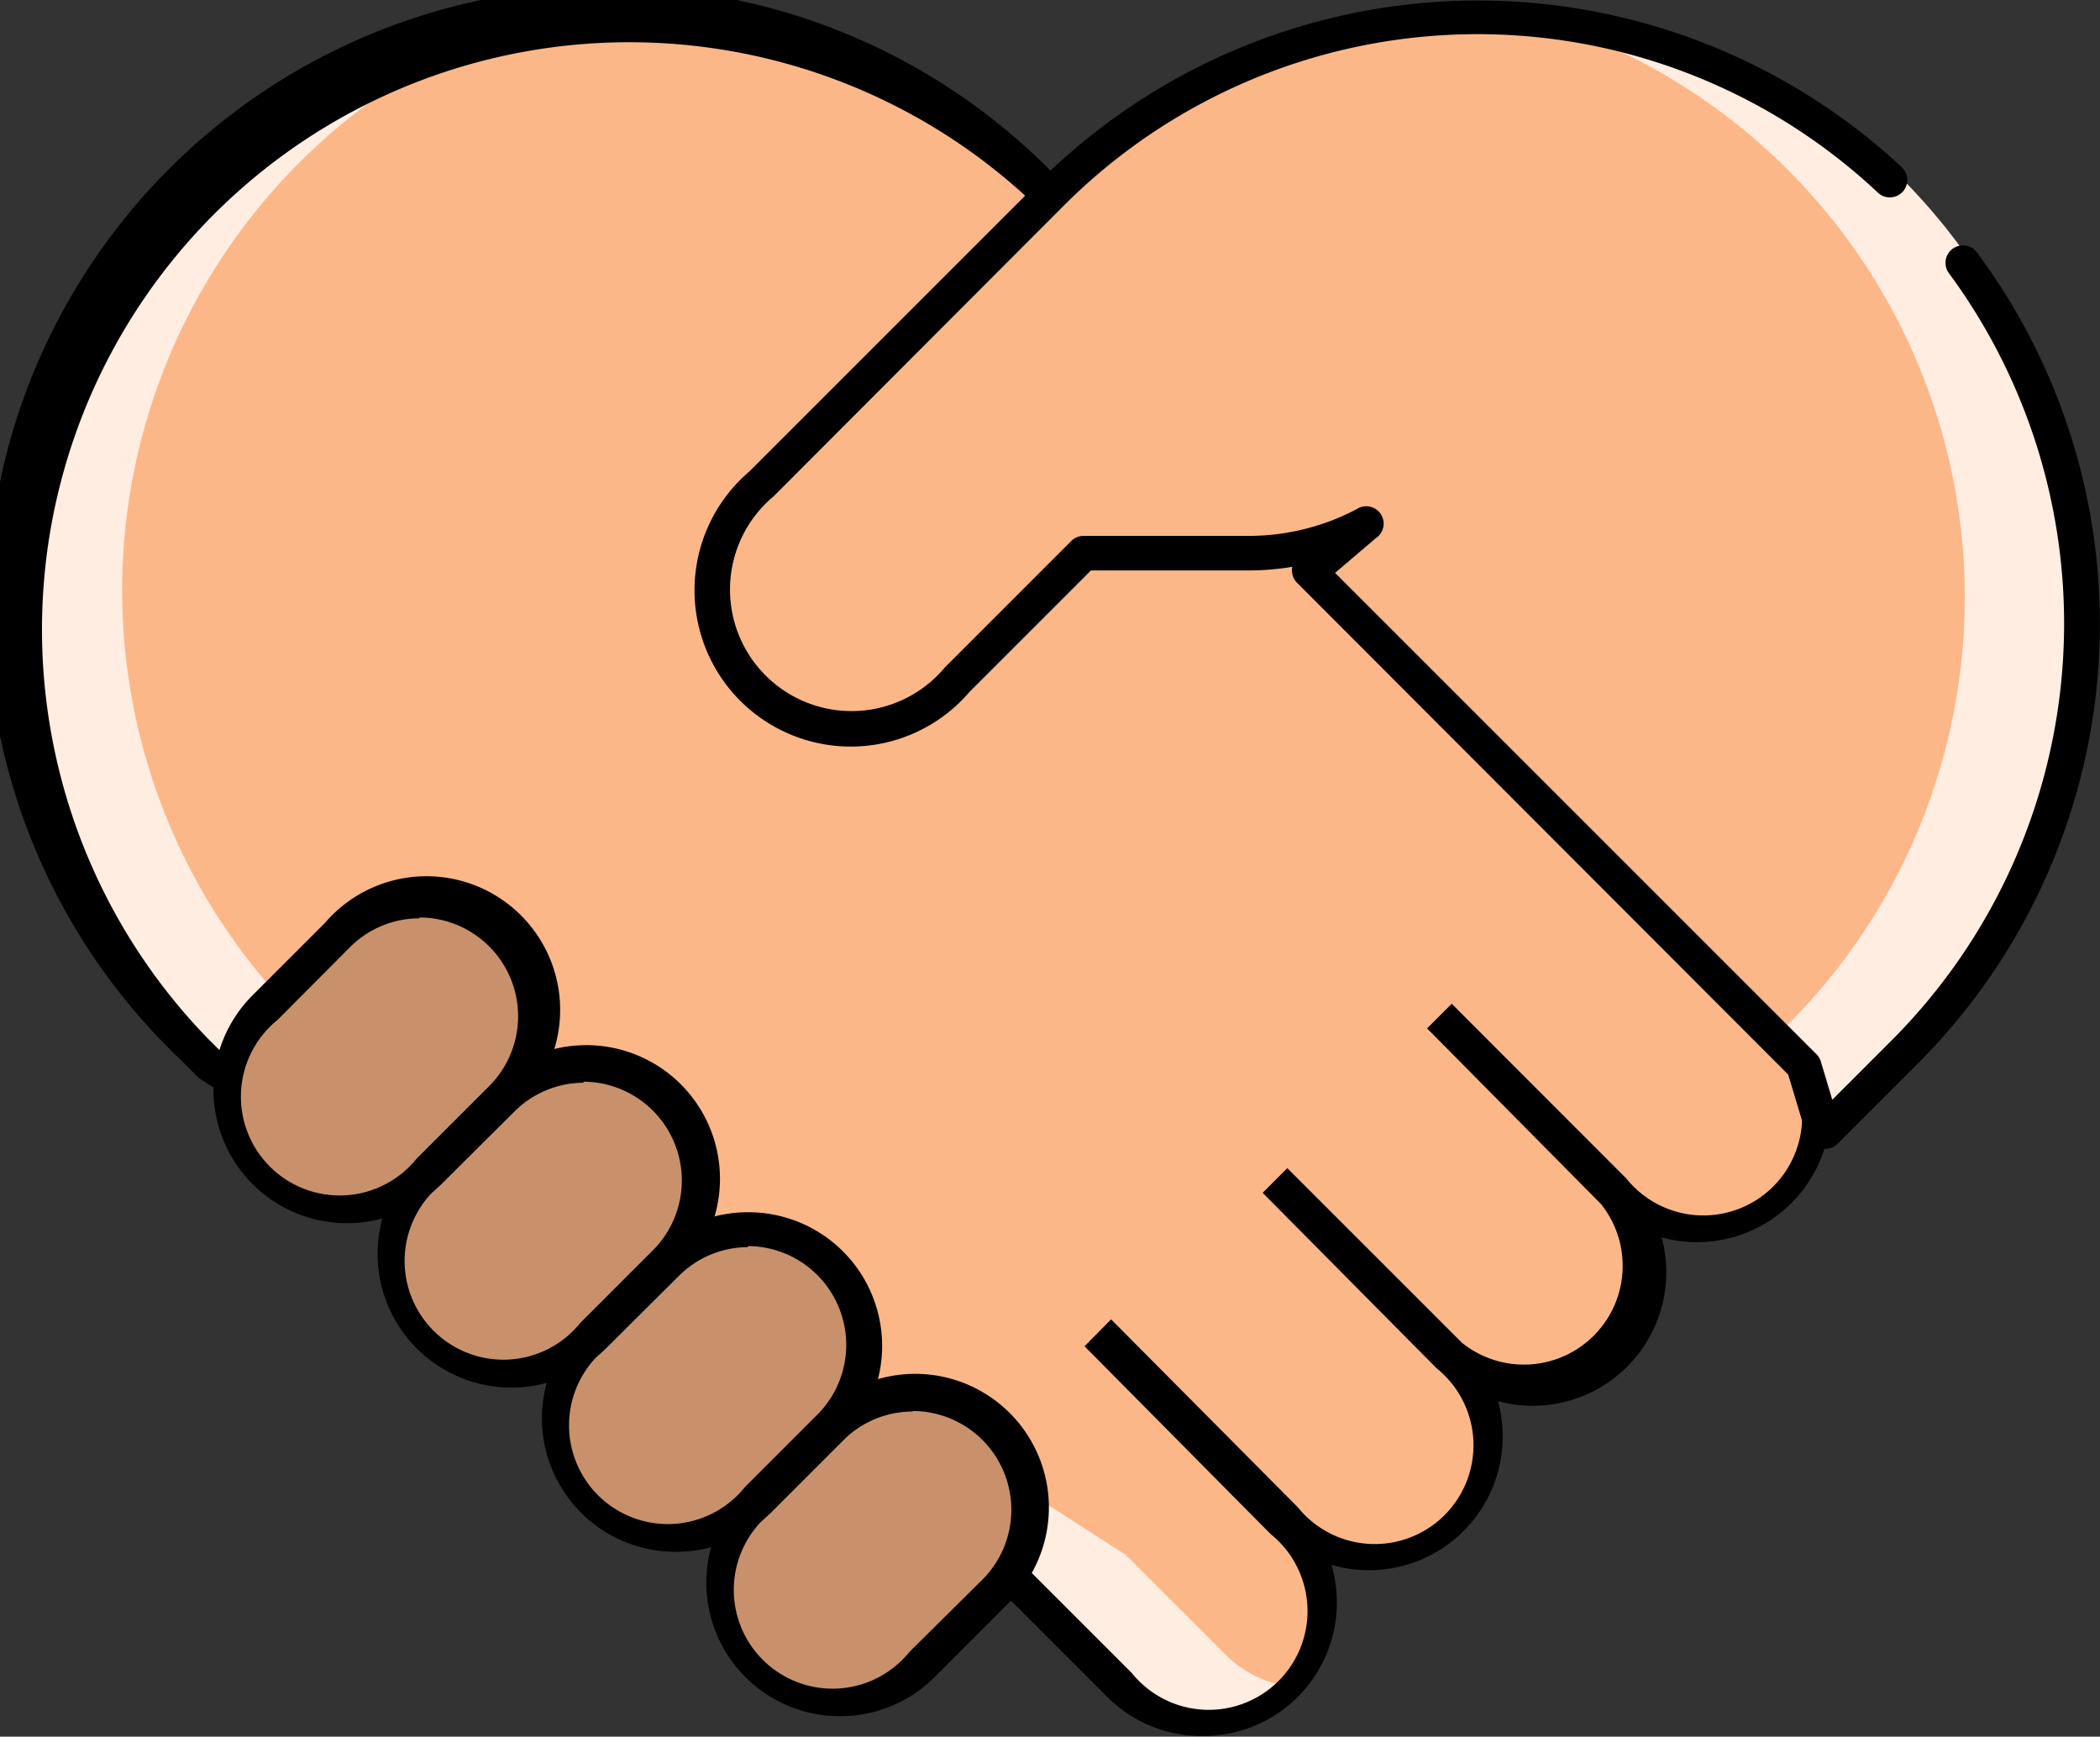
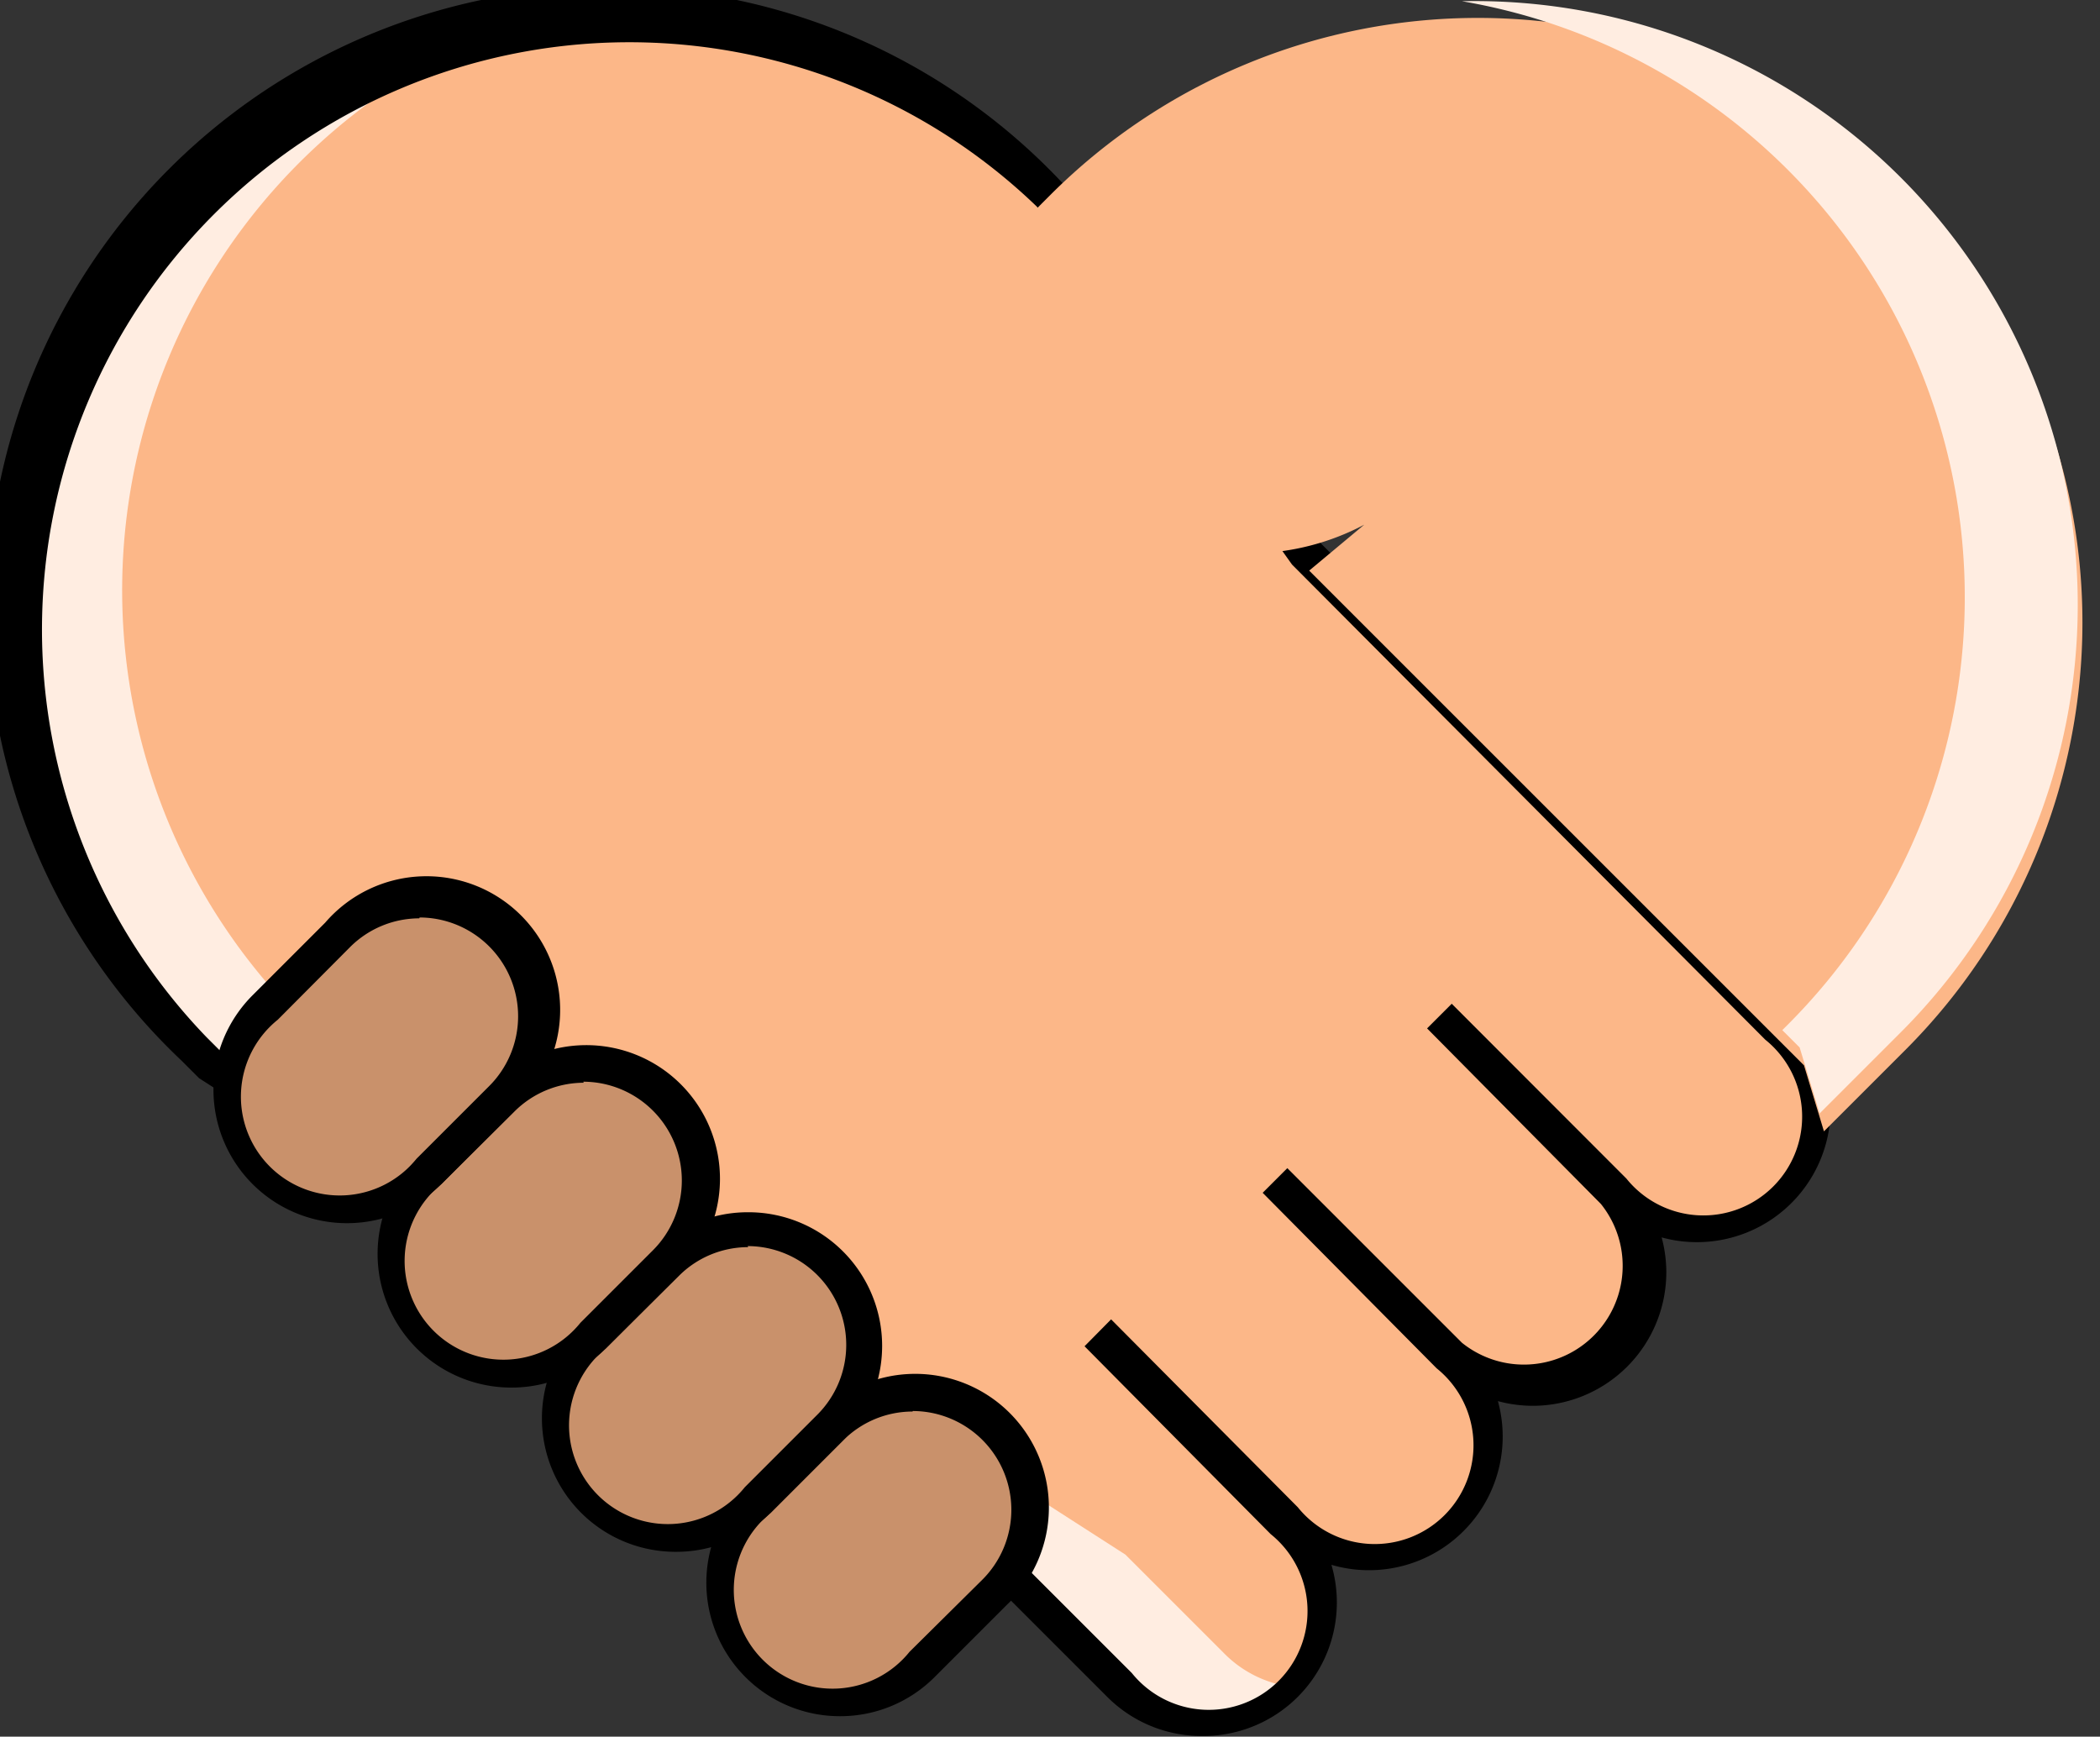
<svg xmlns="http://www.w3.org/2000/svg" id="Layer_1" data-name="Layer 1" viewBox="0 0 120.96 100.04">
  <rect x="0" y="0" width="120.96" height="100.04" fill="#333333" stroke="none" />
  <defs>
    <style>.cls-1{fill:#fcb788;}.cls-2{fill:#ffede1;}.cls-3{fill:#c9916b;}</style>
  </defs>
  <title>culture_of_respect</title>
  <path class="cls-1" d="M12.1,61.37l-.91-.91a34.83,34.83,0,0,1,0-49.25h0a34.83,34.83,0,0,1,49.25,0l0,0,0,0L75.18,31.87l27.26,27.26a6.69,6.69,0,0,1,0,9.47h0a6.69,6.69,0,0,1-9.47,0L82.91,58.53,93,68.6a6.69,6.69,0,0,1,0,9.47h0a6.69,6.69,0,0,1-9.47,0L73.44,68,83.51,78.06a6.69,6.69,0,0,1,0,9.47h0a6.69,6.69,0,0,1-9.47,0L64,77.46l-.09.09L74,87.61a6.69,6.69,0,0,1,0,9.47h0a6.69,6.69,0,0,1-9.47,0l-5.71-5.71Z" transform="translate(0)" />
  <path class="cls-2" d="M70.53,95.26l-5.71-5.71-46.67-30-.91-.91A34.84,34.84,0,0,1,30.72,1,34.83,34.83,0,0,0,11.19,60.08l.91.91L58.77,91l5.71,5.71a6.69,6.69,0,0,0,9.14.31A6.66,6.66,0,0,1,70.53,95.26Z" transform="translate(0)" />
  <path d="M69.22,100a7.67,7.67,0,0,1-5.44-2.25l-5.64-5.64-46.67-30-1-1A35.83,35.83,0,1,1,61.15,10.49l.15.15,0,.07L76,31.22l27.2,27.2a7.7,7.7,0,0,1-7.49,12.86,7.74,7.74,0,0,1,.27,2,7.7,7.7,0,0,1-7.7,7.7,7.74,7.74,0,0,1-2-.27,7.7,7.7,0,0,1-9.59,9.43A7.69,7.69,0,0,1,69.22,100ZM12.73,60.58l46.67,30,5.79,5.79a5.69,5.69,0,1,0,8-8L62.47,77.55,64,76,74.75,86.82a5.69,5.69,0,1,0,8-8L72.73,68.71l1.42-1.42L84.21,77.35a5.69,5.69,0,0,0,8-8L82.2,59.24l1.42-1.42L93.68,67.89a5.69,5.69,0,1,0,8-8L74.42,32.52,59.73,11.91A33.83,33.83,0,0,0,11.9,59.75Z" transform="translate(0)" />
  <path class="cls-1" d="M84,25.7l-2,2a14.27,14.27,0,0,1-10.09,4.18H62.42l-7.29,7.29a8,8,0,0,1-11.27,0h0a8,8,0,0,1,0-11.27L60.5,11.23a34.83,34.83,0,0,1,49.25,0h0a34.83,34.83,0,0,1,0,49.25l-4.69,4.69-1.15-3.8-28.5-28.5" transform="translate(0)" />
  <path class="cls-2" d="M109.52,10.26A34.72,34.72,0,0,0,84.21.07,34.83,34.83,0,0,1,103,59l-.34.34,1,1,1.15,3.8,4.69-4.69A34.83,34.83,0,0,0,109.52,10.26Z" transform="translate(0)" />
  <path class="cls-3" d="M47.82,82.26l-4.17,4.17a6.69,6.69,0,0,0,0,9.47h0a6.69,6.69,0,0,0,9.47,0l4.17-4.17a6.69,6.69,0,0,0,0-9.47h0A6.69,6.69,0,0,0,47.82,82.26Z" transform="translate(0)" />
  <path class="cls-3" d="M38.35,72.8,34.19,77a6.69,6.69,0,0,0,0,9.47h0a6.69,6.69,0,0,0,9.47,0l4.17-4.17a6.69,6.69,0,0,0,0-9.47h0A6.69,6.69,0,0,0,38.35,72.8Z" transform="translate(0)" />
  <path class="cls-3" d="M28.89,63.33,24.72,67.5a6.69,6.69,0,0,0,0,9.47h0a6.69,6.69,0,0,0,9.47,0l4.17-4.17a6.69,6.69,0,0,0,0-9.47h0A6.69,6.69,0,0,0,28.89,63.33Z" transform="translate(0)" />
  <path class="cls-3" d="M19.42,53.86,15.25,58a6.69,6.69,0,0,0,0,9.47h0a6.69,6.69,0,0,0,9.47,0l4.17-4.17a6.69,6.69,0,0,0,0-9.47h0A6.69,6.69,0,0,0,19.42,53.86Z" transform="translate(0)" />
  <path d="M48.39,98.86a7.69,7.69,0,0,1-5.44-13.14l4.17-4.17A7.7,7.7,0,1,1,58,92.44l-4.17,4.17A7.67,7.67,0,0,1,48.39,98.86Zm4.17-17.55a5.65,5.65,0,0,0-4,1.67l-4.17,4.17a5.69,5.69,0,1,0,8,8L56.58,91a5.69,5.69,0,0,0-4-9.72Z" transform="translate(0)" />
  <path d="M38.92,89.39a7.69,7.69,0,0,1-5.44-13.14l4.17-4.17a7.65,7.65,0,0,1,5.44-2.25h0A7.7,7.7,0,0,1,48.53,83l-4.17,4.17A7.67,7.67,0,0,1,38.92,89.39Zm4.17-17.55a5.65,5.65,0,0,0-4,1.67L34.9,77.67a5.69,5.69,0,1,0,8,8l4.17-4.17a5.69,5.69,0,0,0-4-9.72Z" transform="translate(0)" />
  <path d="M29.45,79.93A7.7,7.7,0,0,1,24,66.79l4.17-4.17A7.7,7.7,0,1,1,39.06,73.5L34.9,77.67A7.65,7.65,0,0,1,29.45,79.93Zm4.17-17.56a5.66,5.66,0,0,0-4,1.67L25.43,68.2a5.69,5.69,0,1,0,8,8l4.17-4.17a5.69,5.69,0,0,0-4-9.72Z" transform="translate(0)" />
  <path d="M20,70.46a7.69,7.69,0,0,1-5.44-13.14l4.17-4.17A7.7,7.7,0,1,1,29.6,64L25.43,68.2A7.67,7.67,0,0,1,20,70.46ZM24.15,52.9a5.65,5.65,0,0,0-4,1.67L16,58.74a5.69,5.69,0,1,0,8,8l4.17-4.17a5.69,5.69,0,0,0-4-9.72Z" transform="translate(0)" />
-   <path d="M105.07,66.17a1,1,0,0,1-1-.71L103,61.9,74.71,33.57a1,1,0,0,1-.27-.92,15.21,15.21,0,0,1-2.49.21H62.84l-7,7A9,9,0,1,1,43.15,27.17L59.8,10.52a35.83,35.83,0,0,1,49.74-.89,1,1,0,0,1-1.37,1.47,33.69,33.69,0,0,0-47,.85L44.56,28.59a7,7,0,1,0,9.86,9.86l7.29-7.29a1,1,0,0,1,.71-.29h9.53a13.32,13.32,0,0,0,6.19-1.54A1,1,0,0,1,79.25,31l-2.35,2,27.73,27.73a1,1,0,0,1,.25.42l.66,2.2,3.5-3.5a34,34,0,0,0,3.22-44.11,1,1,0,0,1,1.61-1.2,35.84,35.84,0,0,1-3.41,46.73l-4.69,4.69A1,1,0,0,1,105.07,66.17Z" transform="translate(0)" />
</svg>